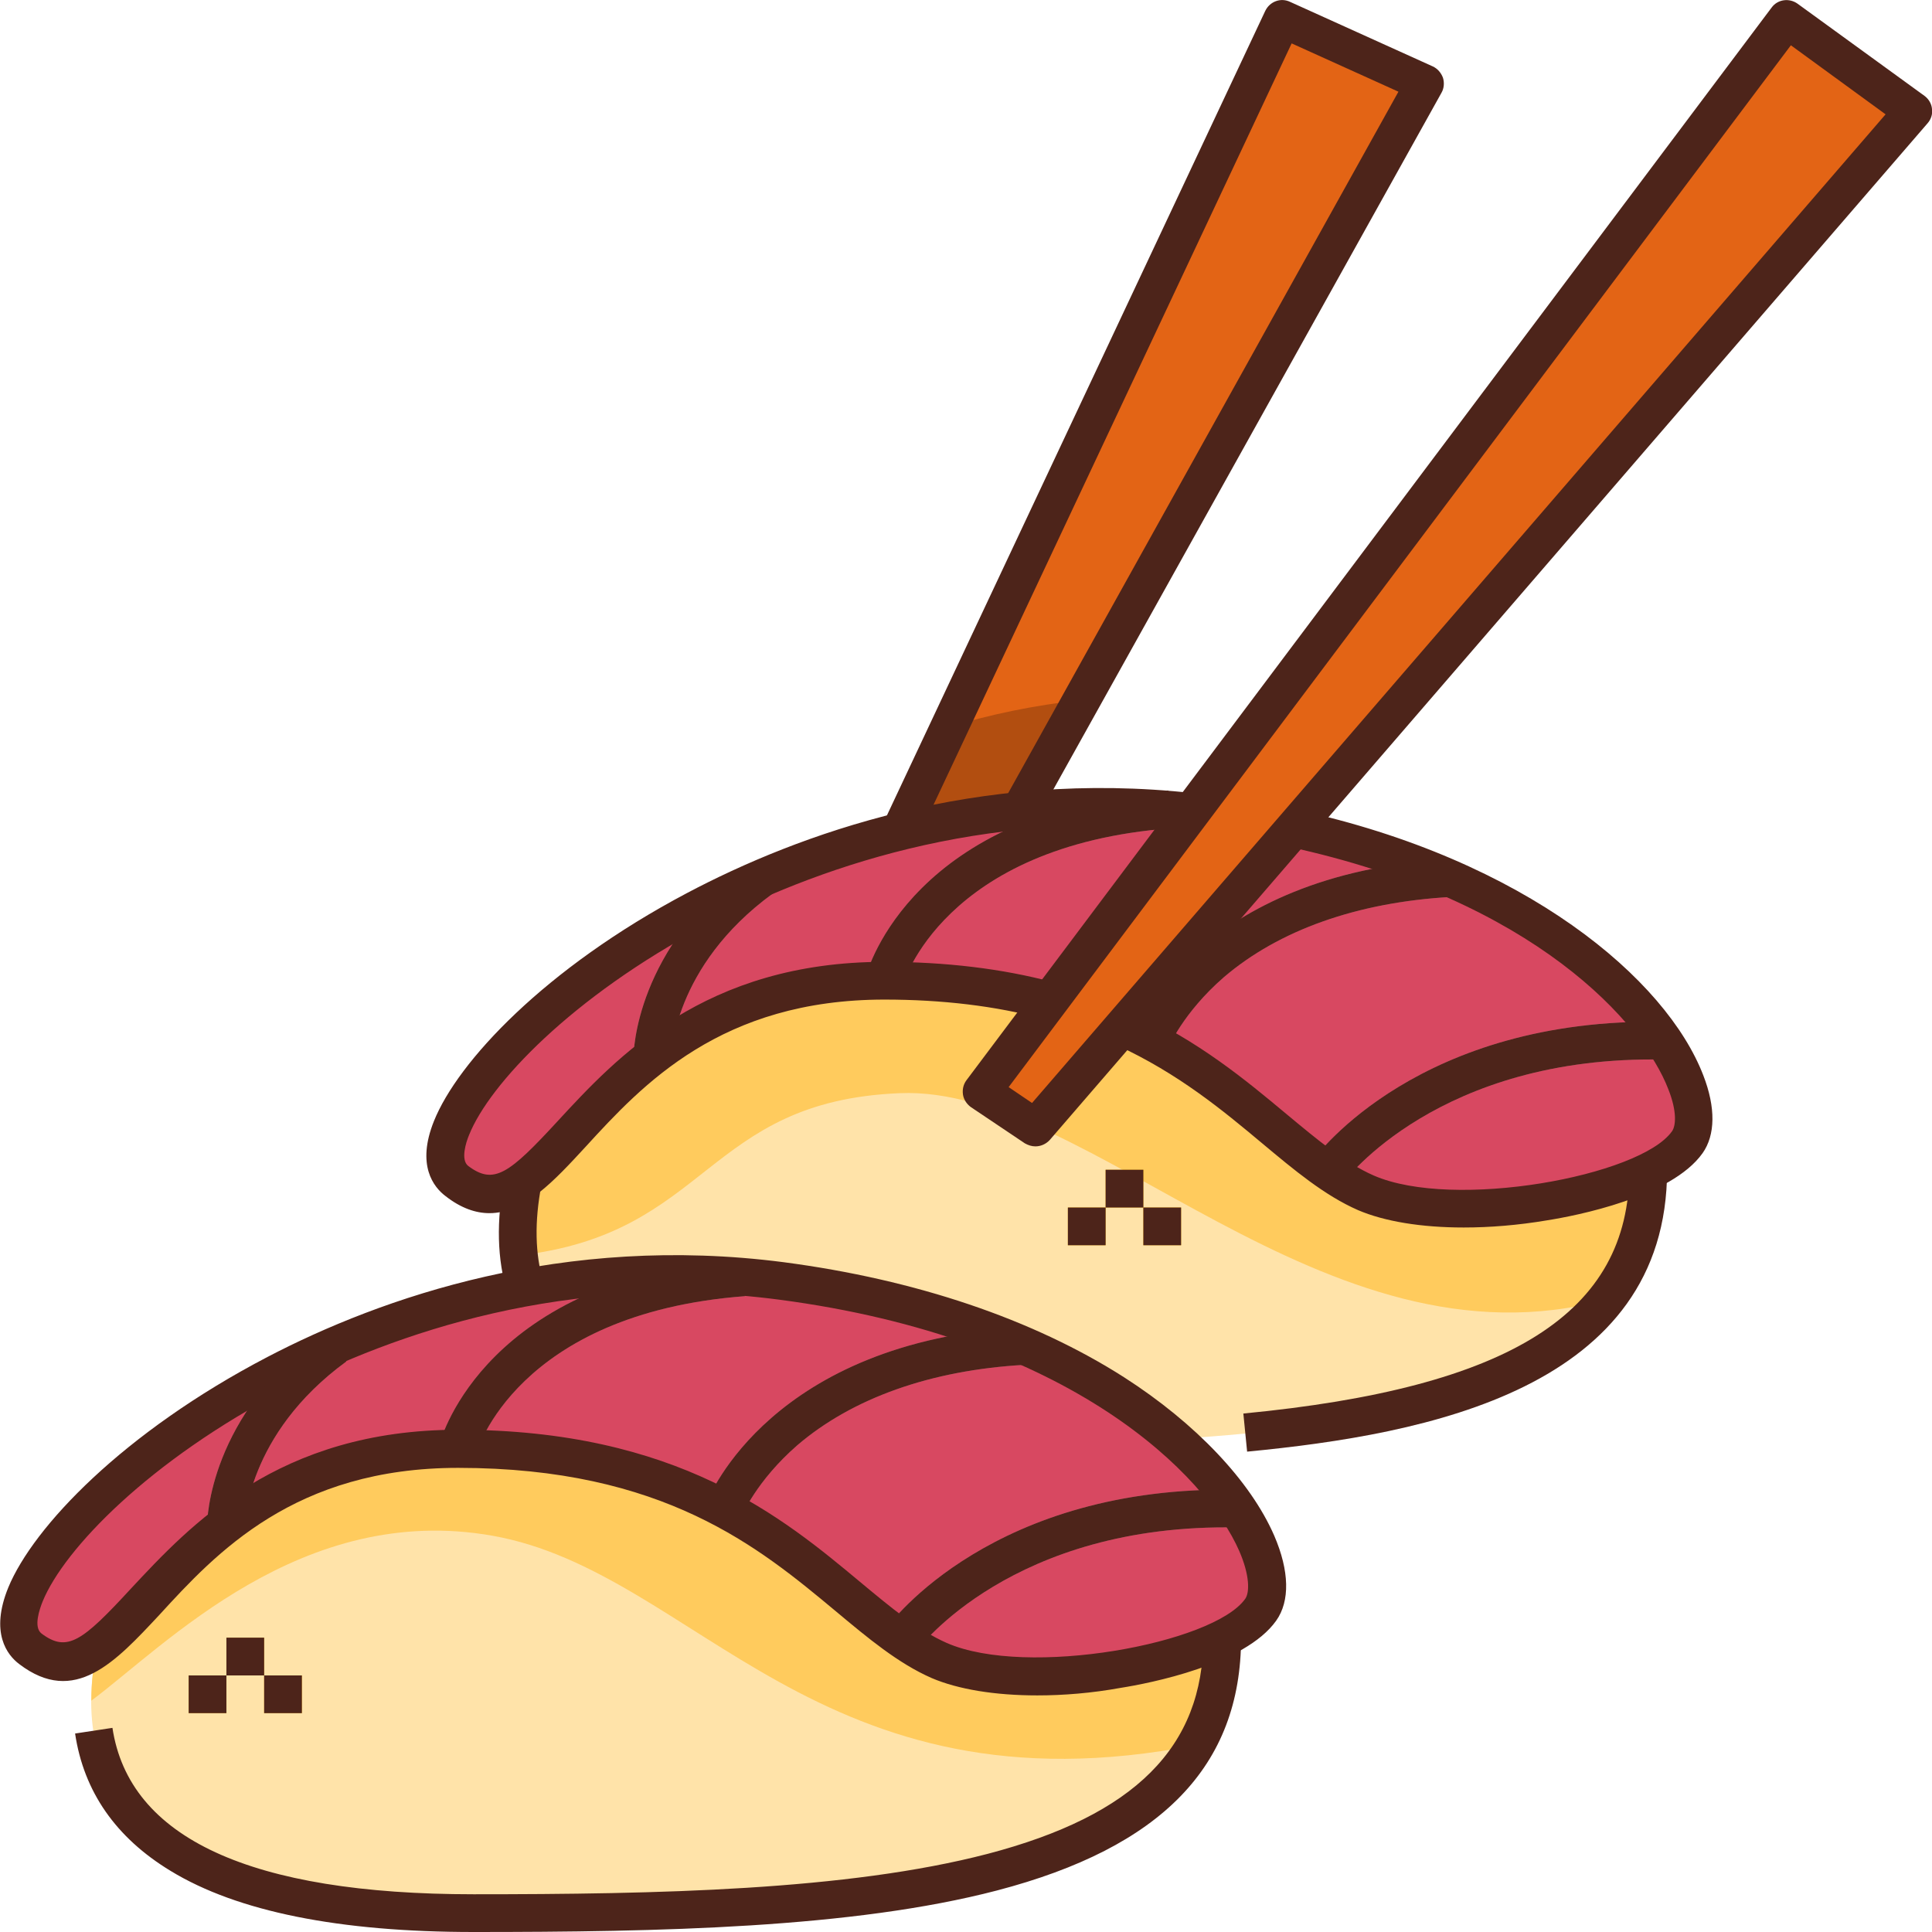
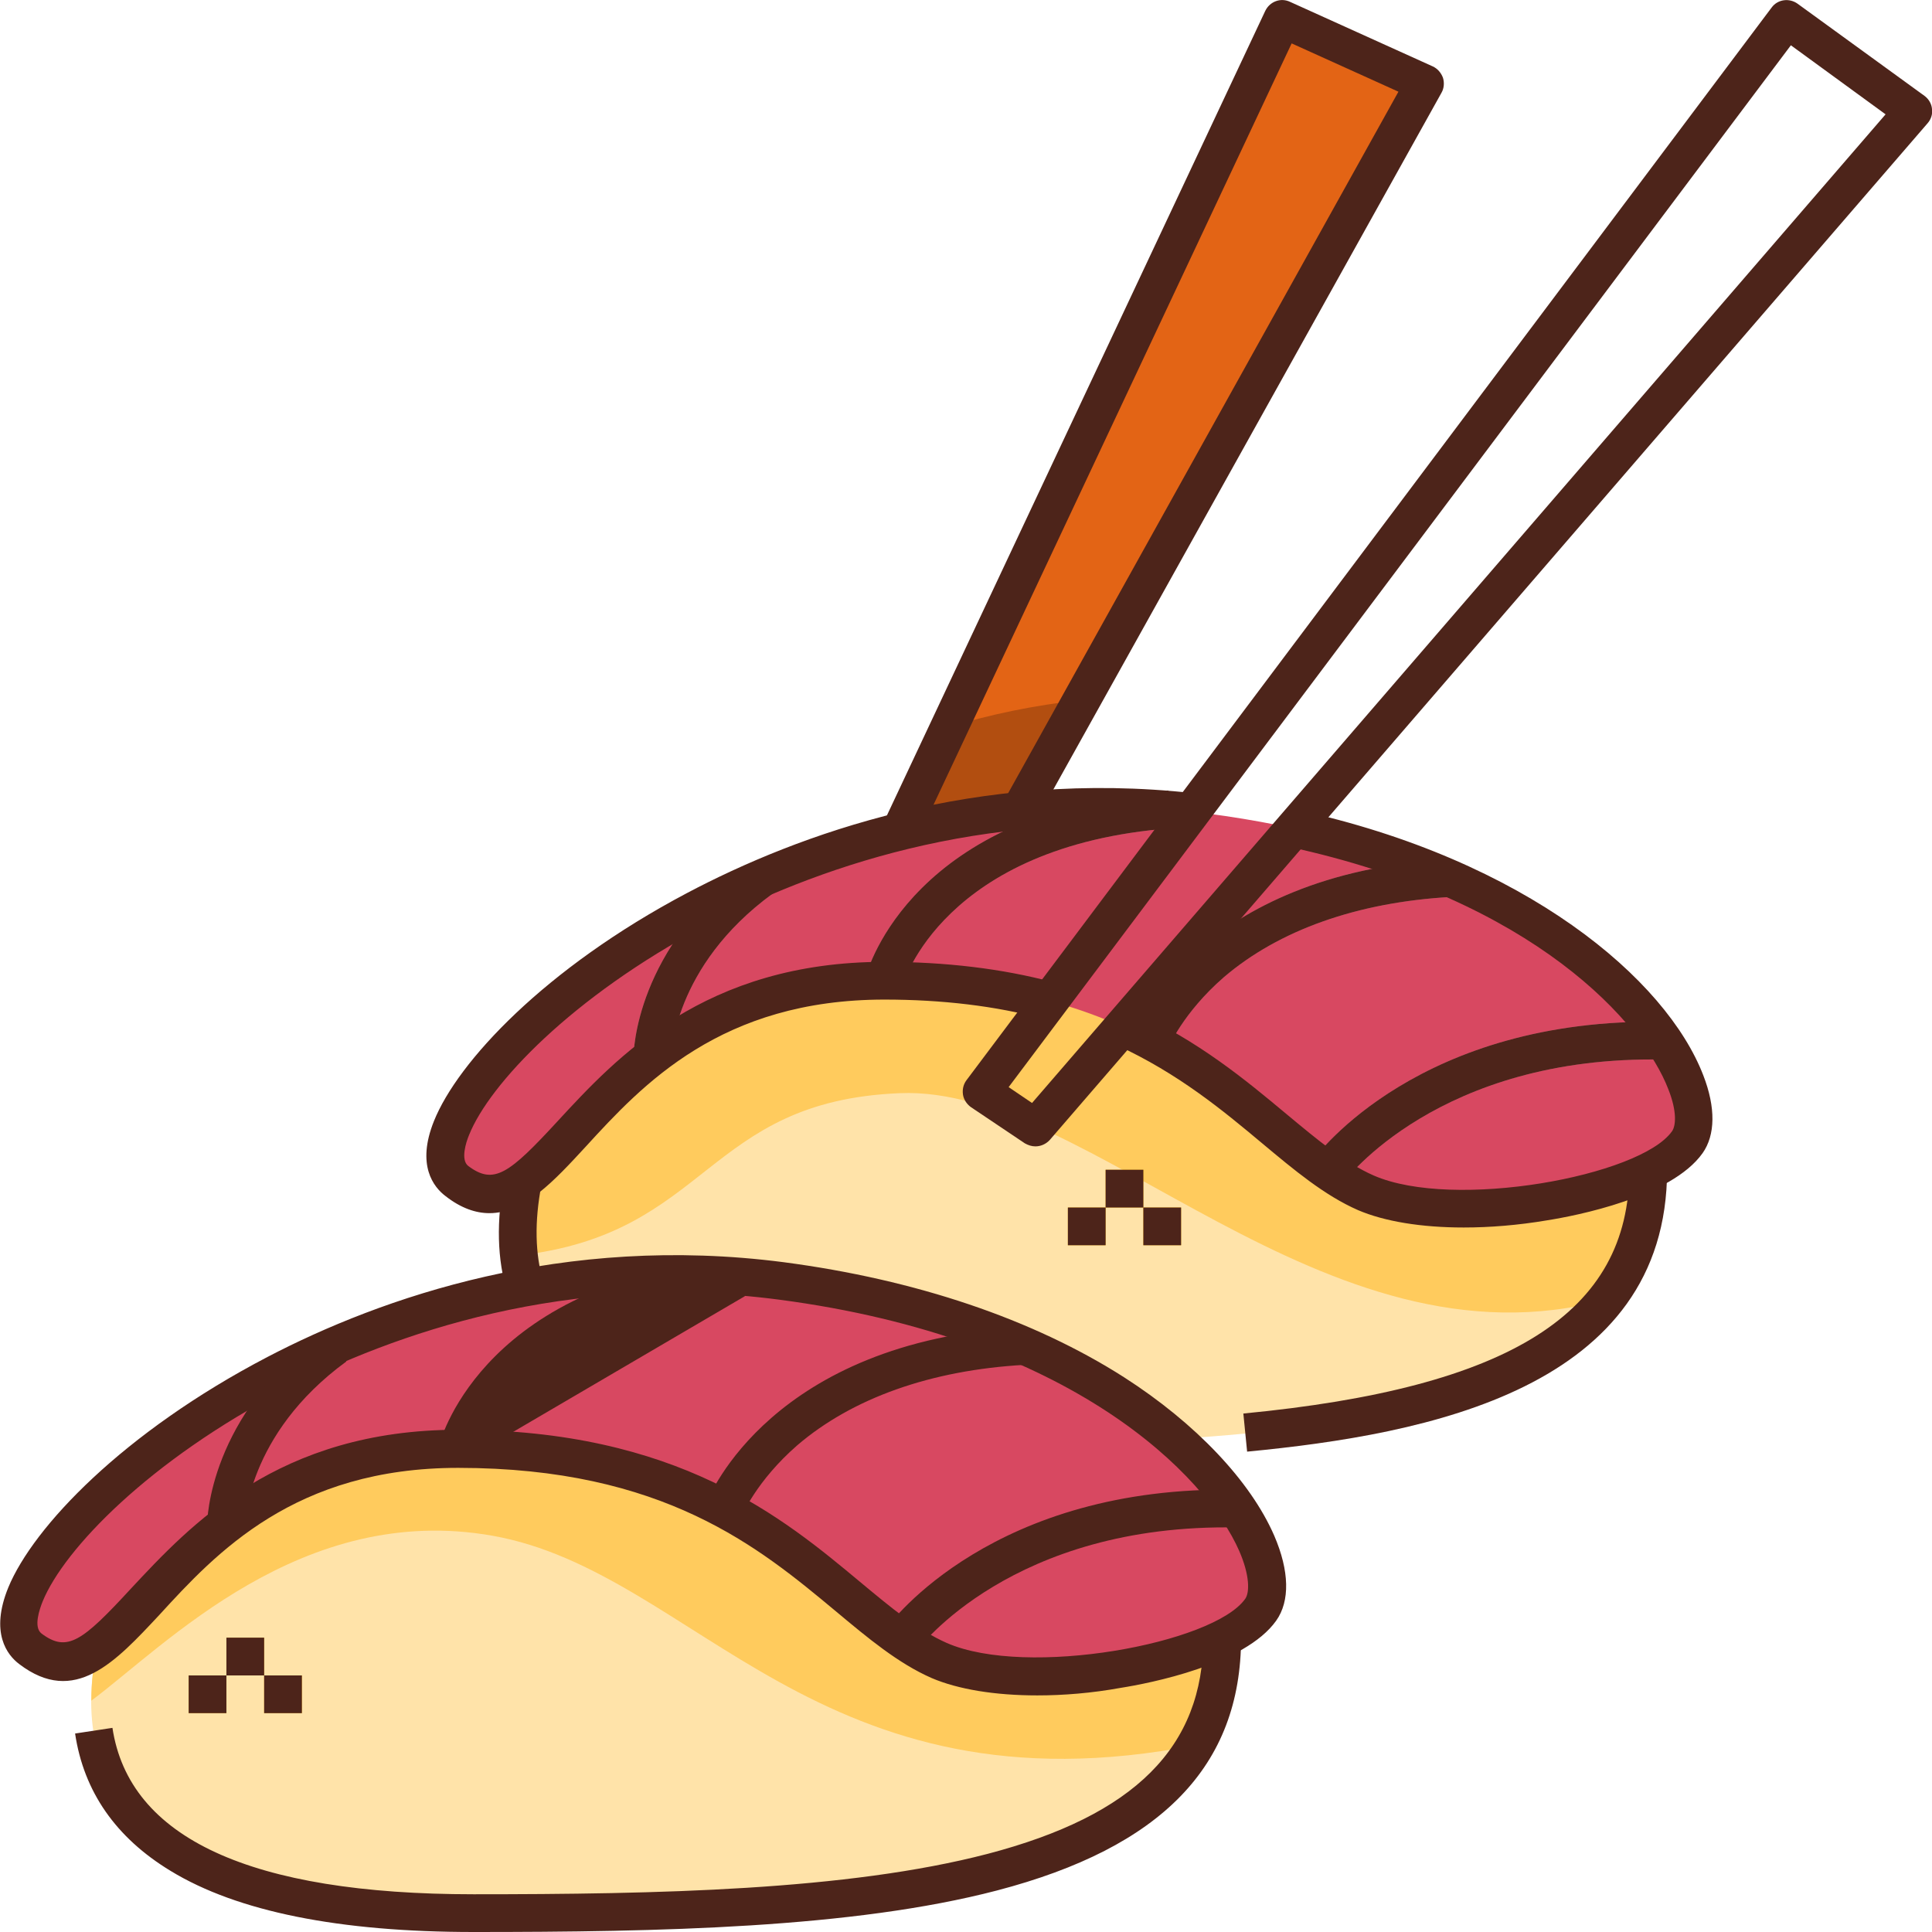
<svg xmlns="http://www.w3.org/2000/svg" version="1.1" width="512" height="512" x="0" y="0" viewBox="0 0 512 512" style="enable-background:new 0 0 512 512" xml:space="preserve" class="">
  <g>
    <path fill="#e36415" d="M238.6 220.3 339.8 5l37.7 17.1-107.2 192.7" opacity="1" data-original="#e36415" class="" />
    <path fill="#b24e10" d="m238.6 220.3 31.8-5.5 16.2-29.2c-12.6 1.2-24.6 3.9-35 7z" opacity="1" data-original="#b24e10" />
    <path fill="#ffe3a9" d="M436.8 310.4c0 68.4-96.3 72.6-198.4 72.6s-104.8-44.5-99.8-70c0 0-.3-62.8 121.5-62.8s176.7 60.2 176.7 60.2z" opacity="1" data-original="#ffe3a9" />
    <path fill="#ffcb5d" d="M260.1 250.2c-121.8 0-121.5 62.8-121.5 62.8-1.1 5.8-1.8 12.7-1.1 19.7 50.6-5.7 49.2-40.9 101-43 50.6-2.1 112.1 75.1 187.2 54.7 7.1-9.1 11-20.2 11-34 .1 0-54.8-60.2-176.6-60.2z" opacity="1" data-original="#ffcb5d" />
    <path fill="#ffe3a9" d="M323.8 434.4c0 68.4-96.3 72.6-198.4 72.6s-104.8-44.5-99.8-70c0 0-1.2-63.7 133.6-63.7s164.6 61.1 164.6 61.1z" opacity="1" data-original="#ffe3a9" />
    <path fill="#ffcb5d" d="M323.8 434.4s-29.8-61.1-164.6-61.1S25.6 437 25.6 437c-.8 4.1-1.4 8.8-1.4 13.7C44 435.9 80 398 130.6 407c53.8 9.6 86.1 75 186.2 55.5 4.6-7.9 7-17.2 7-28.1z" opacity="1" data-original="#ffcb5d" />
    <path fill="#d84861" d="M8.1 437c26 19.7 33.8-53.1 113.3-53.1s99.3 43.7 127.5 56.1c22.7 9.9 75 1 85.2-13.4s-24.6-73.6-127.1-87C83.1 323.3-13.7 420.5 8.1 437z" opacity="1" data-original="#d84861" />
-     <path fill="#e17084" d="m126.2 385.2-9.7-2.6c.5-1.8 12.4-44 80.1-49.1l.8 10c-60.6 4.6-71.1 41.3-71.2 41.7zM196.6 401.7l-9.3-3.6c.7-1.7 17.2-42.5 83.6-46.4l.6 10c-24.8 1.4-45.6 8.8-60.2 21.3-10.9 9.5-14.6 18.6-14.7 18.7zM64.9 404h-10c0-1 .4-28.9 31-51.3l5.9 8.1C65.2 380.2 64.9 404 64.9 404zM243.1 437.3l-8.1-5.9c1.1-1.6 28.3-37.9 93.1-36.6l-.2 10c-59.7-1.2-84.6 32.2-84.8 32.5z" opacity="1" data-original="#e17084" />
    <path fill="#ffb30f" d="M60 434h10v10H60zM50 444h10v10H50zM70 444h10v10H70z" opacity="1" data-original="#ffb30f" />
    <path fill="#d84861" d="M121.1 313c26 19.7 33.8-53.1 113.3-53.1s99.3 43.7 127.5 56.1c22.7 9.9 75 1 85.2-13.4s-24.6-73.6-127.1-87C196.1 199.3 99.3 296.5 121.1 313z" opacity="1" data-original="#d84861" />
    <path fill="#e17084" d="m239.2 261.2-9.7-2.6c.5-1.8 12.4-44 80.1-49.1l.8 10c-60.6 4.6-71.1 41.3-71.2 41.7zM309.6 277.7l-9.3-3.6c.7-1.7 17.2-42.5 83.6-46.4l.6 10c-24.8 1.4-45.6 8.8-60.2 21.3-10.9 9.5-14.6 18.6-14.7 18.7zM177.9 280h-10c0-1 .4-28.9 31-51.3l5.9 8.1c-26.6 19.4-26.9 43.2-26.9 43.2zM356.1 313.3l-8.1-5.9c1.1-1.6 28.3-37.9 93.1-36.6l-.2 10c-59.7-1.2-84.6 32.2-84.8 32.5z" opacity="1" data-original="#e17084" />
    <path fill="#ffb30f" d="M293 310h10v10h-10zM283 320h10v10h-10zM303 320h10v10h-10z" opacity="1" data-original="#ffb30f" />
-     <path fill="#e36415" d="M507 29.4 274.4 298.8l-14.3-9.5L473.5 5z" opacity="1" data-original="#e36415" class="" />
    <path fill="#4d241a" d="M274.4 303.8c-1 0-1.9-.3-2.8-.8l-14.3-9.6c-1.1-.8-1.9-2-2.1-3.3-.2-1.4.1-2.7.9-3.8L469.5 2c1.6-2.2 4.7-2.6 6.9-1L510 25.4c1.1.8 1.9 2.1 2 3.5.2 1.4-.3 2.8-1.2 3.8L278.2 302.1c-1 1.1-2.4 1.7-3.8 1.7zm-7.1-15.7 6.2 4.2 226.2-262L474.6 12zM243.1 222.4l-9-4.3L335.3 2.9c1.2-2.5 4.1-3.6 6.6-2.4l37.8 17.1c1.3.6 2.2 1.7 2.7 3 .4 1.3.3 2.8-.4 4L274.7 217.2l-8.7-4.9 104.6-188-28.3-12.8zM274.9 449.3c-11.2 0-21-1.6-28-4.6-8.9-3.9-16.9-10.6-25.4-17.7-20.3-16.9-45.6-38-100.1-38-43.3 0-64.1 22.5-79.2 39-11.6 12.4-22.4 24.2-37.1 13-3.2-2.4-7.8-8.3-2.9-20.3 6.6-16 30.4-41.1 68.7-61.1 30.1-15.7 78.3-32.7 136.8-25.1 35 4.6 66.1 15.1 90.2 30.5 19 12.2 33.5 27.5 39.8 42 4 9.3 4.2 17.3.5 22.5-8.3 11.7-33.6 16.6-41.2 17.8-7.7 1.4-15.2 2-22.1 2zm-153.5-70.4c58.1 0 86.1 23.3 106.5 40.3 8.3 6.9 15.5 12.9 23 16.2 21.2 9.3 70.7.2 79.1-11.7 1.2-1.7 1.2-6.3-1.6-12.7-8.7-19.9-44.1-56.4-122.1-66.6-55.9-7.3-102 9-130.9 24-35.9 18.7-58.4 42.1-64.1 56-.8 2-2.5 6.8-.3 8.5 6.8 5.1 10.8 2.1 23.7-11.9 15.6-16.7 39-42.1 86.7-42.1z" opacity="1" data-original="#4d241a" class="" />
-     <path fill="#4d241a" d="M125.5 512c-35.6 0-62.6-5.4-80.3-16.2-14.5-8.8-23-21-25.3-36.4l9.9-1.5c4.4 29.2 36.6 44.1 95.7 44.1 48.5 0 99-1 136.2-10.7 39-10.2 57.2-28.3 57.2-57.3h10c0 34-21.1 55.6-64.7 67-38.3 10-89.6 11-138.7 11zM126.2 385.2l-9.7-2.6c.5-1.8 12.4-44 80.1-49.1l.8 10c-60.6 4.6-71.1 41.3-71.2 41.7zM196.6 401.7l-9.3-3.6c.7-1.7 17.2-42.5 83.6-46.4l.6 10c-24.8 1.4-45.6 8.8-60.2 21.3-10.9 9.5-14.6 18.6-14.7 18.7zM64.9 404h-10c0-1 .4-28.9 31-51.3l5.9 8.1C65.2 380.2 64.9 404 64.9 404zM243.1 437.3l-8.1-5.9c1.1-1.6 28.3-37.9 93.1-36.6l-.2 10c-59.7-1.2-84.6 32.2-84.8 32.5zM60 434h10v10H60zM50 444h10v10H50z" opacity="1" data-original="#4d241a" class="" />
+     <path fill="#4d241a" d="M125.5 512c-35.6 0-62.6-5.4-80.3-16.2-14.5-8.8-23-21-25.3-36.4l9.9-1.5c4.4 29.2 36.6 44.1 95.7 44.1 48.5 0 99-1 136.2-10.7 39-10.2 57.2-28.3 57.2-57.3h10c0 34-21.1 55.6-64.7 67-38.3 10-89.6 11-138.7 11zM126.2 385.2l-9.7-2.6c.5-1.8 12.4-44 80.1-49.1l.8 10zM196.6 401.7l-9.3-3.6c.7-1.7 17.2-42.5 83.6-46.4l.6 10c-24.8 1.4-45.6 8.8-60.2 21.3-10.9 9.5-14.6 18.6-14.7 18.7zM64.9 404h-10c0-1 .4-28.9 31-51.3l5.9 8.1C65.2 380.2 64.9 404 64.9 404zM243.1 437.3l-8.1-5.9c1.1-1.6 28.3-37.9 93.1-36.6l-.2 10c-59.7-1.2-84.6 32.2-84.8 32.5zM60 434h10v10H60zM50 444h10v10H50z" opacity="1" data-original="#4d241a" class="" />
    <path fill="#4d241a" d="M70 444h10v10H70zM129.7 321.5c-3.6 0-7.5-1.3-11.6-4.5-3.2-2.4-7.8-8.2-3.1-19.9 6.3-15.7 29.4-40.5 67-60.4 29.5-15.6 76.7-32.9 134.3-26.5l-1.1 9.9c-55.1-6.1-100.3 10.5-128.5 25.4-35.2 18.7-57 41.8-62.4 55.3-.8 1.9-2.3 6.6-.2 8.2 6.8 5.1 10.8 2.1 23.7-11.9 15.5-16.8 38.9-42.2 86.6-42.2 16.2 0 31.2 1.8 44.7 5.4l-2.6 9.7c-12.6-3.4-26.8-5.1-42.1-5.1-43.3 0-64.1 22.5-79.2 39-8.3 9-16.2 17.6-25.5 17.6zM387.9 325.3c-11.2 0-21-1.6-28-4.6-8.9-3.9-16.9-10.6-25.4-17.7-10.4-8.7-22.2-18.5-38.5-26l4.2-9.1c17.5 8 29.9 18.3 40.8 27.4 8.3 6.9 15.5 12.9 23 16.2 21.2 9.3 70.7.2 79.1-11.7 1-1.4 1.4-5.2-1-11.2-6.6-17.2-35.3-50.1-100.6-64.2l2.1-9.8c60.8 13.2 98 44.9 107.8 70.4 3.3 8.5 3.2 15.8-.2 20.6-8.3 11.7-33.6 16.6-41.2 17.8-7.7 1.3-15.2 1.9-22.1 1.9z" opacity="1" data-original="#4d241a" class="" />
    <path fill="#4d241a" d="m330.5 384.7-1-10.1c70.7-6.8 102.3-26.6 102.3-64.6h10c0 58-63.5 70.1-111.3 74.7zM134.5 342.8c-2.8-9.1-3-19.2-.8-30.8l9.8 1.9c-1.9 9.9-1.7 18.4.5 26zM239.2 261.2l-9.7-2.6c.5-1.8 12.4-44 80.1-49.1l.8 10c-60.6 4.6-71.1 41.3-71.2 41.7zM309.6 277.7l-9.3-3.6c.7-1.7 17.2-42.5 83.6-46.4l.6 10c-24.8 1.4-45.6 8.8-60.2 21.3-10.9 9.5-14.6 18.6-14.7 18.7zM177.9 280h-10c0-1 .4-28.9 31-51.3l5.9 8.1c-26.6 19.4-26.9 43.2-26.9 43.2zM356.1 313.3l-8.1-5.9c1.1-1.6 28.3-37.9 93.1-36.6l-.2 10c-59.7-1.2-84.6 32.2-84.8 32.5zM293 310h10v10h-10zM283 320h10v10h-10zM303 320h10v10h-10z" opacity="1" data-original="#4d241a" class="" />
  </g>
</svg>